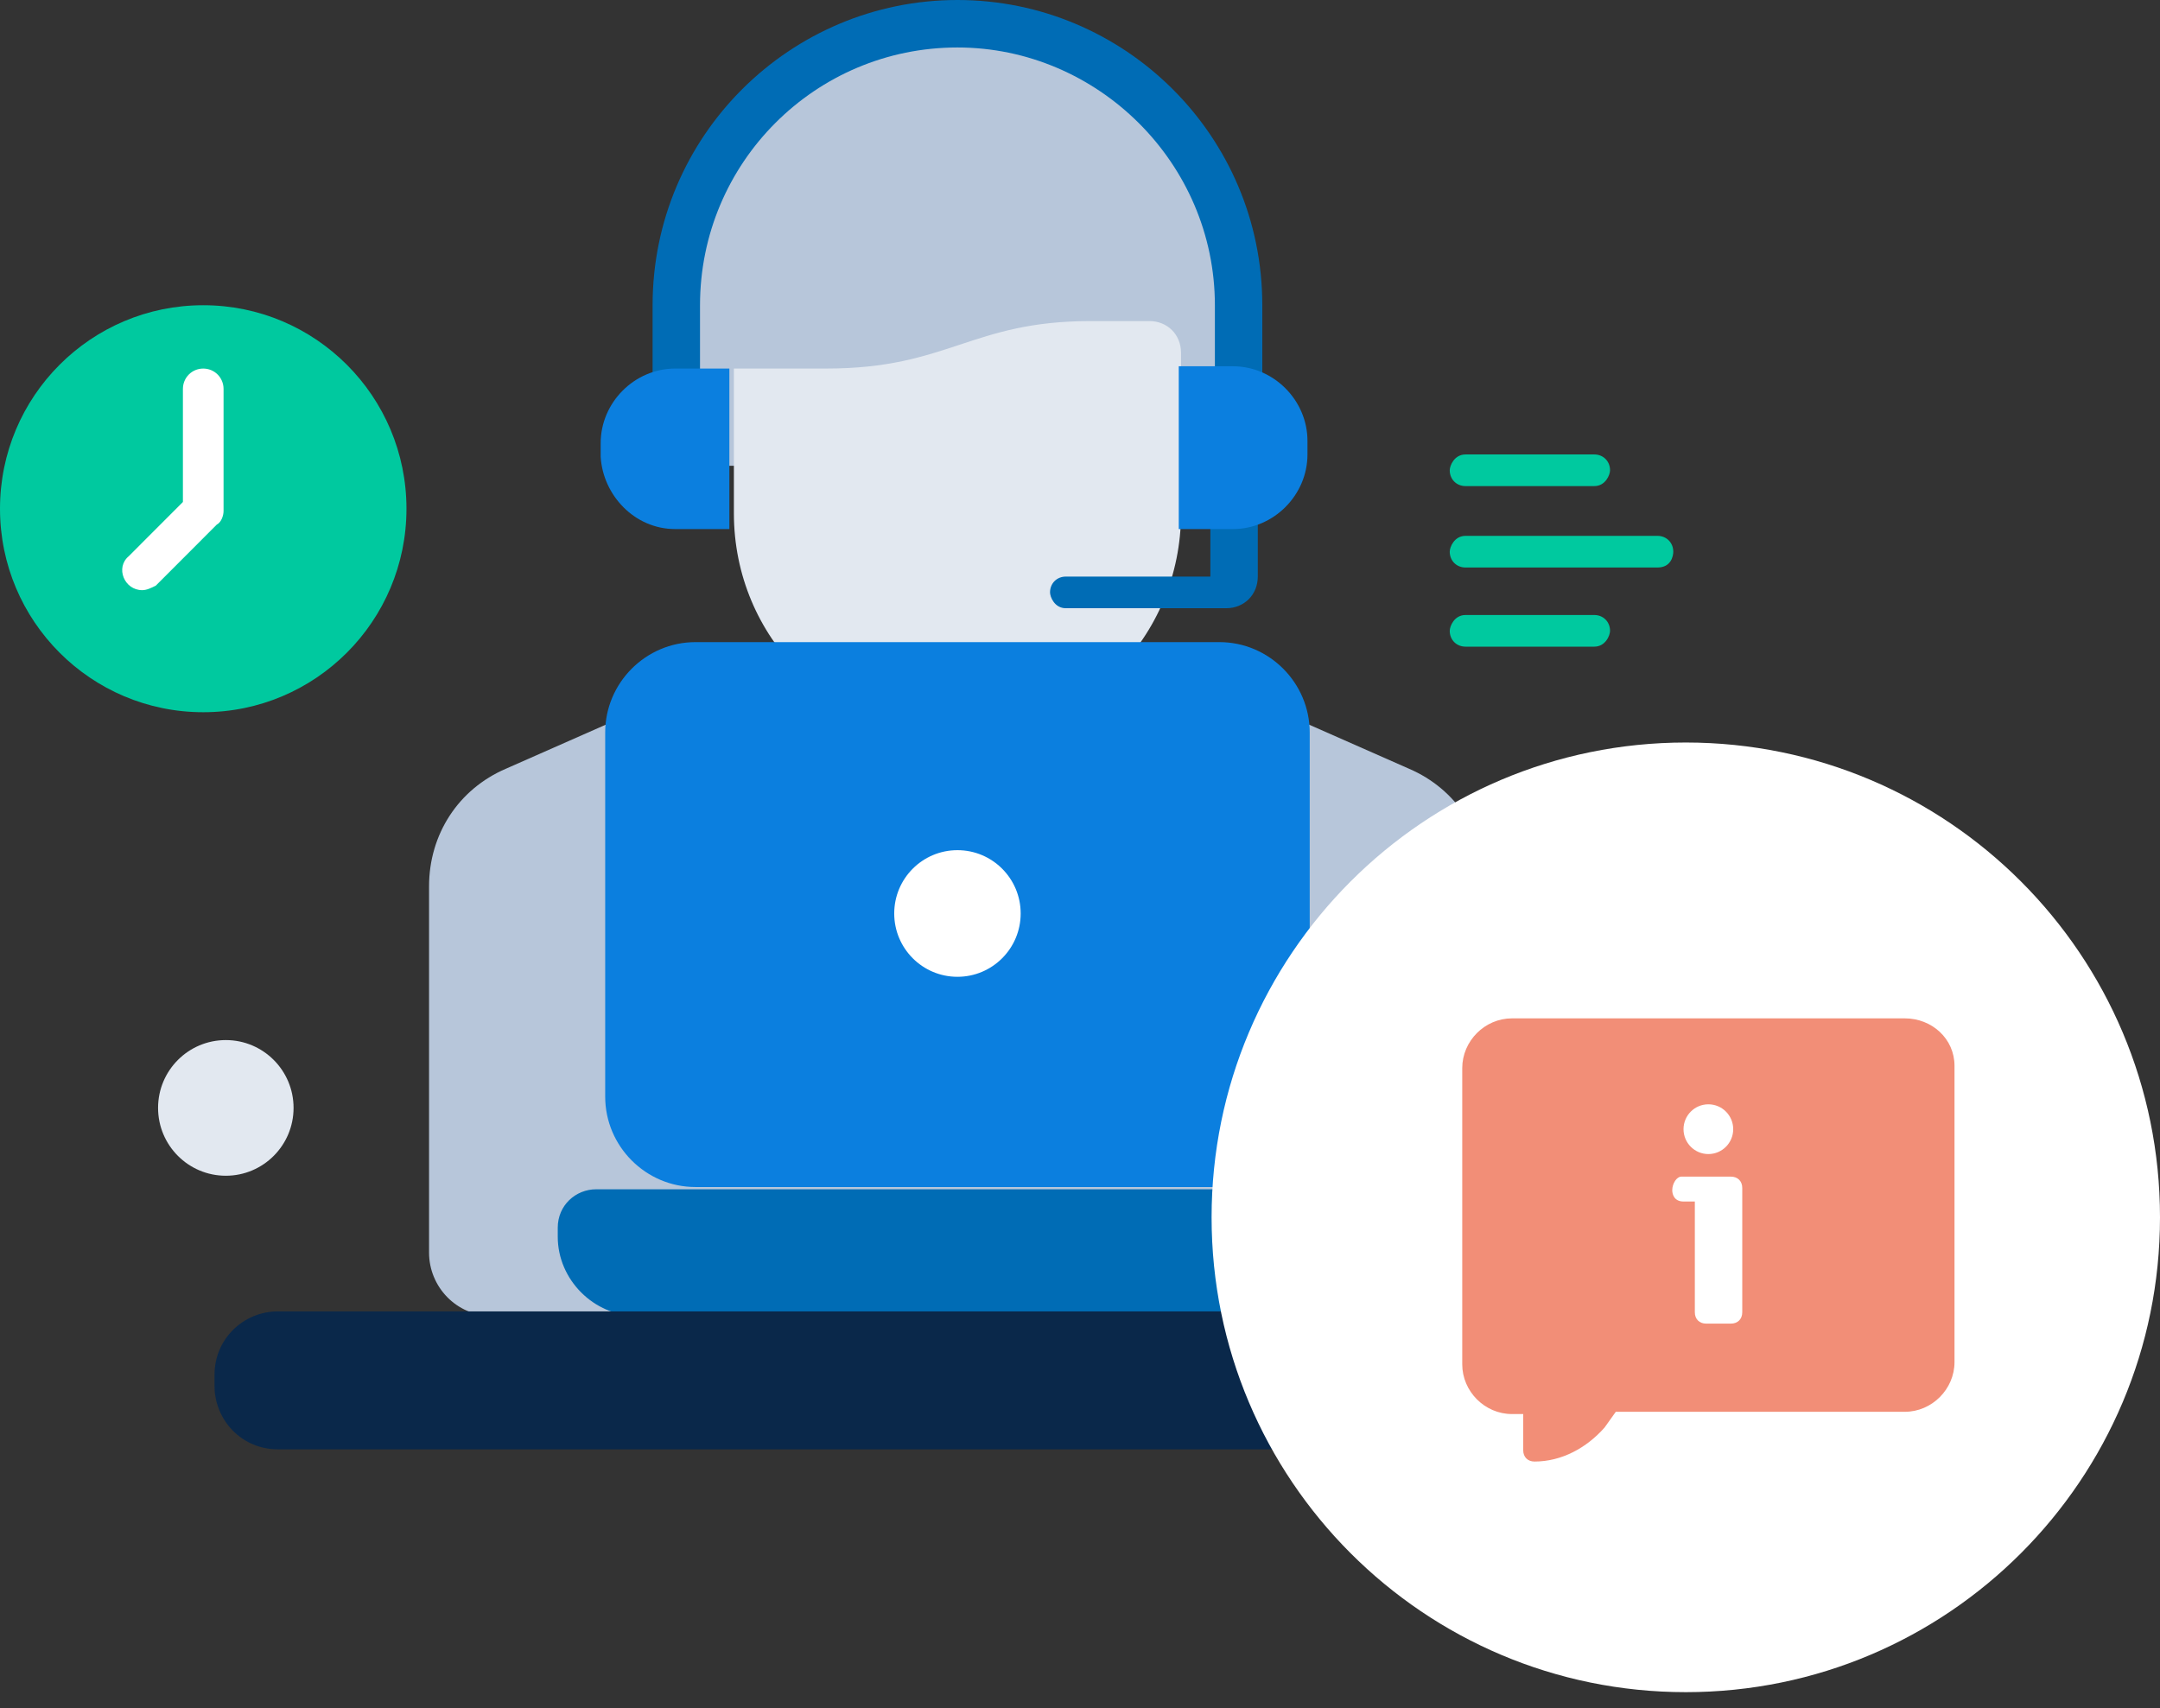
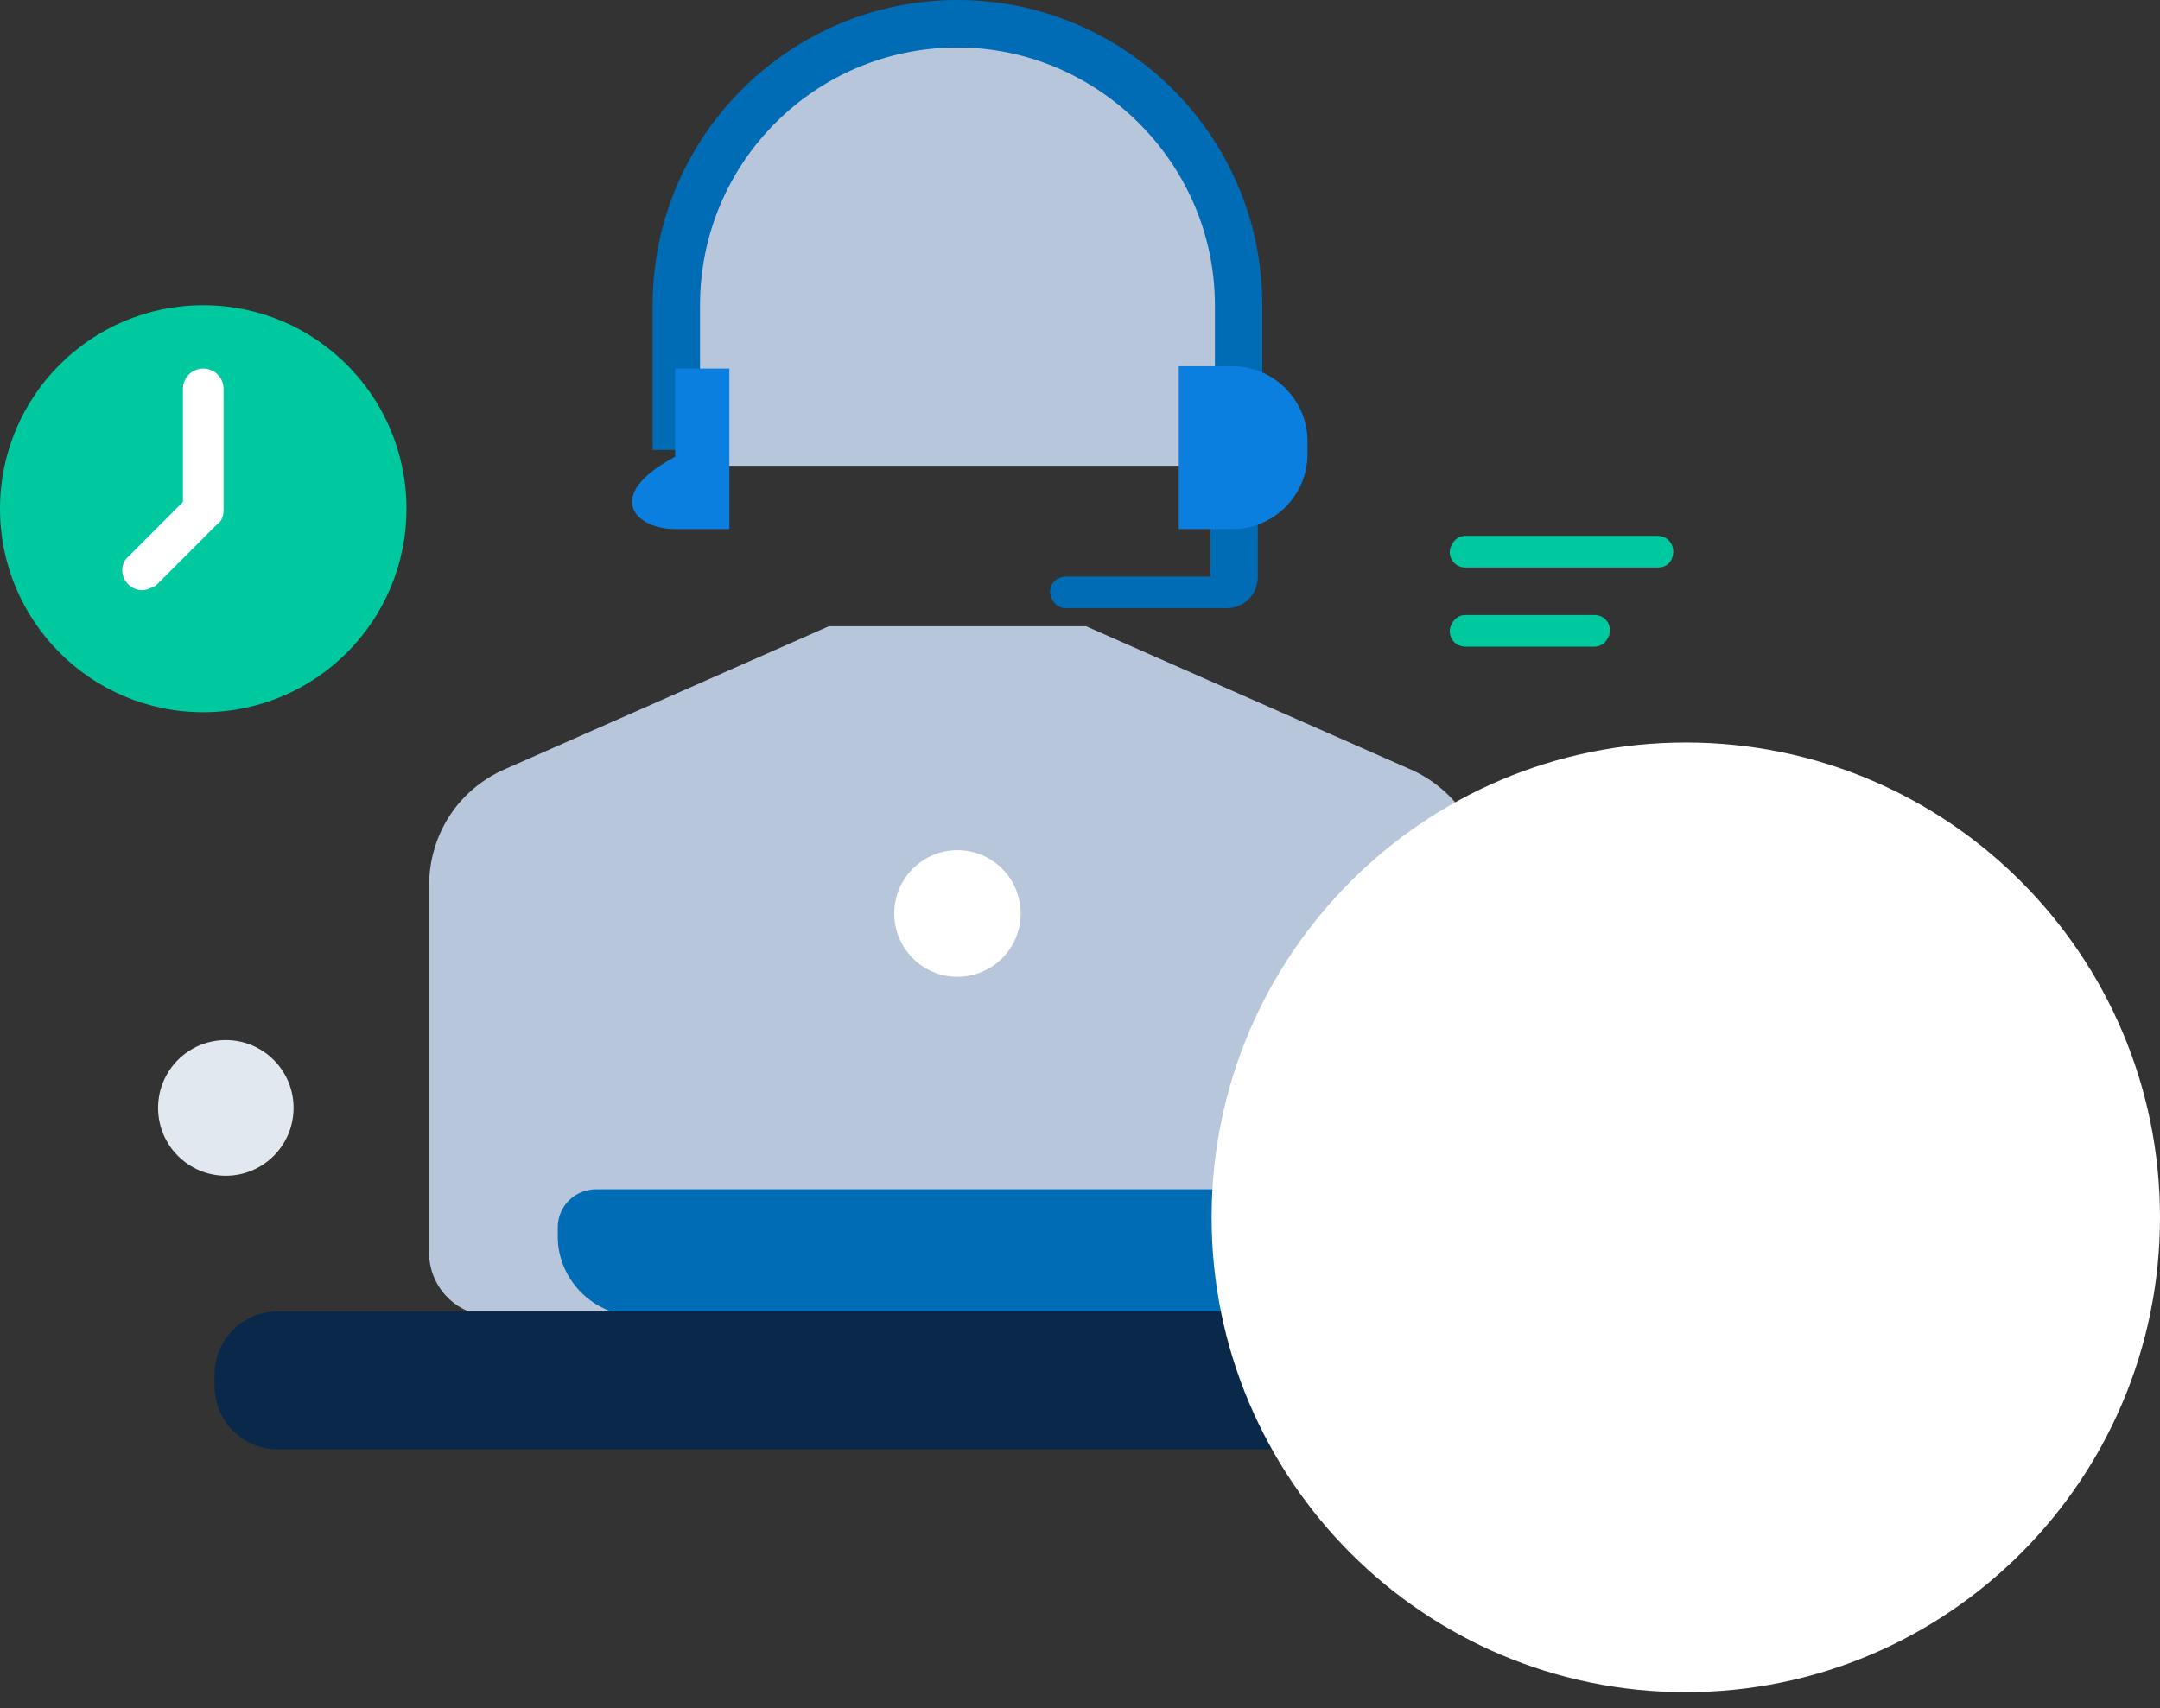
<svg xmlns="http://www.w3.org/2000/svg" width="110" height="87" viewBox="0 0 110 87" fill="none">
  <rect x="0" y="0" width="110" height="87" fill="#333333" stroke="none" />
  <path d="M64.284 22.916H33.234V15.546C33.234 6.909 40.249 0 48.759 0C57.269 0 64.284 6.909 64.284 15.546V22.916Z" fill="#006CB5" />
  <path d="M75.669 45.141V63.796C75.669 65.639 74.174 67.02 72.449 67.02H25.07C23.23 67.02 21.85 65.523 21.85 63.796V45.141C21.85 42.493 23.345 40.19 25.76 39.153L42.204 31.898H55.314L71.759 39.153C74.174 40.19 75.669 42.493 75.669 45.141Z" fill="#B7C6DA" />
  <path d="M61.869 23.721H35.649V15.546C35.649 8.291 41.514 2.418 48.759 2.418C55.889 2.418 61.869 8.291 61.869 15.546V23.721Z" fill="#B7C6DA" />
-   <path d="M48.759 37.54C42.434 37.54 37.374 32.473 37.374 26.14V18.77H42.089C48.299 18.77 49.449 16.352 55.544 16.352H58.534C59.454 16.352 60.144 17.043 60.144 17.964V26.14C60.144 32.473 55.084 37.54 48.759 37.54Z" fill="#E2E8F0" />
-   <path d="M34.384 26.945H37.144V18.77H34.384C32.314 18.77 30.59 20.497 30.59 22.57V23.261C30.704 25.218 32.314 26.945 34.384 26.945Z" fill="#0B7FDF" />
+   <path d="M34.384 26.945H37.144V18.77H34.384V23.261C30.704 25.218 32.314 26.945 34.384 26.945Z" fill="#0B7FDF" />
  <path d="M65.089 67.019H32.429C30.244 67.019 28.404 65.177 28.404 62.989V62.528C28.404 61.376 29.325 60.57 30.36 60.57H67.159C68.309 60.57 69.114 61.492 69.114 62.528V62.989C69.114 65.177 67.389 67.019 65.089 67.019Z" fill="#006CB5" />
-   <path d="M62.099 60.455H35.419C32.889 60.455 30.82 58.383 30.82 55.849V37.309C30.82 34.776 32.889 32.703 35.419 32.703H62.099C64.629 32.703 66.699 34.776 66.699 37.309V55.849C66.699 58.383 64.629 60.455 62.099 60.455Z" fill="#0B7FDF" />
  <path d="M48.759 49.748C50.537 49.748 51.979 48.304 51.979 46.523C51.979 44.742 50.537 43.299 48.759 43.299C46.981 43.299 45.539 44.742 45.539 46.523C45.539 48.304 46.981 49.748 48.759 49.748Z" fill="white" />
  <path d="M61.639 26.141V29.365H54.279C53.819 29.365 53.474 29.71 53.474 30.171C53.474 30.401 53.704 30.977 54.279 30.977C54.509 30.977 62.674 30.977 62.444 30.977C63.364 30.977 64.054 30.286 64.054 29.365V26.141H61.639Z" fill="#006CB5" />
  <path d="M60.029 26.945H62.789C64.859 26.945 66.584 25.218 66.584 23.145V22.454C66.584 20.382 64.859 18.654 62.789 18.654H60.029V26.945Z" fill="#0B7FDF" />
-   <path d="M81.189 24.757H74.634C74.174 24.757 73.829 24.411 73.829 23.951C73.829 23.72 74.059 23.145 74.634 23.145H81.189C81.648 23.145 81.993 23.49 81.993 23.951C81.993 24.181 81.763 24.757 81.189 24.757Z" fill="#00C99F" />
  <path d="M84.408 28.903H74.634C74.174 28.903 73.829 28.558 73.829 28.097C73.829 27.867 74.059 27.291 74.634 27.291H84.408C84.868 27.291 85.213 27.637 85.213 28.097C85.213 28.327 85.098 28.903 84.408 28.903Z" fill="#00C99F" />
  <path d="M81.189 32.934H74.634C74.174 32.934 73.829 32.589 73.829 32.128C73.829 31.898 74.059 31.322 74.634 31.322H81.189C81.648 31.322 81.993 31.668 81.993 32.128C81.993 32.359 81.763 32.934 81.189 32.934Z" fill="#00C99F" />
  <path d="M11.5 59.88C13.405 59.88 14.95 58.333 14.95 56.425C14.95 54.517 13.405 52.971 11.5 52.971C9.594 52.971 8.05 54.517 8.05 56.425C8.05 58.333 9.594 59.88 11.5 59.88Z" fill="#E2E8F0" />
  <path d="M83.374 73.814H14.145C12.305 73.814 10.925 72.317 10.925 70.589V70.013C10.925 68.171 12.42 66.789 14.145 66.789H83.489C85.329 66.789 86.709 68.286 86.709 70.013V70.589C86.709 72.317 85.213 73.814 83.374 73.814Z" fill="#0A284A" />
  <path d="M85.85 86.181C99.188 86.181 110 75.354 110 61.999C110 48.643 99.188 37.816 85.85 37.816C72.513 37.816 61.701 48.643 61.701 61.999C61.701 75.354 72.513 86.181 85.85 86.181Z" fill="white" />
  <path d="M10.35 36.273C16.066 36.273 20.7 31.633 20.7 25.909C20.7 20.185 16.066 15.545 10.35 15.545C4.634 15.545 0 20.185 0 25.909C0 31.633 4.634 36.273 10.35 36.273Z" fill="#00C99F" />
  <path d="M7.245 30.057C6.325 30.057 5.865 28.905 6.555 28.329L9.315 25.566V19.808C9.315 19.232 9.775 18.771 10.35 18.771C10.925 18.771 11.385 19.232 11.385 19.808V26.026C11.385 26.256 11.27 26.602 11.04 26.717L7.935 29.826C7.705 29.941 7.475 30.057 7.245 30.057Z" fill="white" />
-   <path d="M97.005 51.865H76.996C75.616 51.865 74.466 53.017 74.466 54.399V69.484C74.466 70.866 75.616 72.017 76.996 72.017H77.571V73.86C77.571 74.205 77.801 74.436 78.146 74.436C79.526 74.436 80.791 73.745 81.711 72.708L82.286 71.902H97.005C98.385 71.902 99.535 70.751 99.535 69.369V54.283C99.535 52.902 98.385 51.865 97.005 51.865Z" fill="#F28E77" />
  <path d="M85.161 60.617C85.161 60.847 85.276 61.193 85.736 61.193H86.311V66.835C86.311 67.18 86.541 67.411 86.886 67.411H88.151C88.496 67.411 88.726 67.18 88.726 66.835V60.502C88.726 60.156 88.496 59.926 88.151 59.926H85.621C85.391 59.926 85.161 60.271 85.161 60.617Z" fill="white" />
  <path d="M87 58.776C87.699 58.776 88.265 58.209 88.265 57.509C88.265 56.809 87.699 56.242 87 56.242C86.302 56.242 85.735 56.809 85.735 57.509C85.735 58.209 86.302 58.776 87 58.776Z" fill="white" />
</svg>